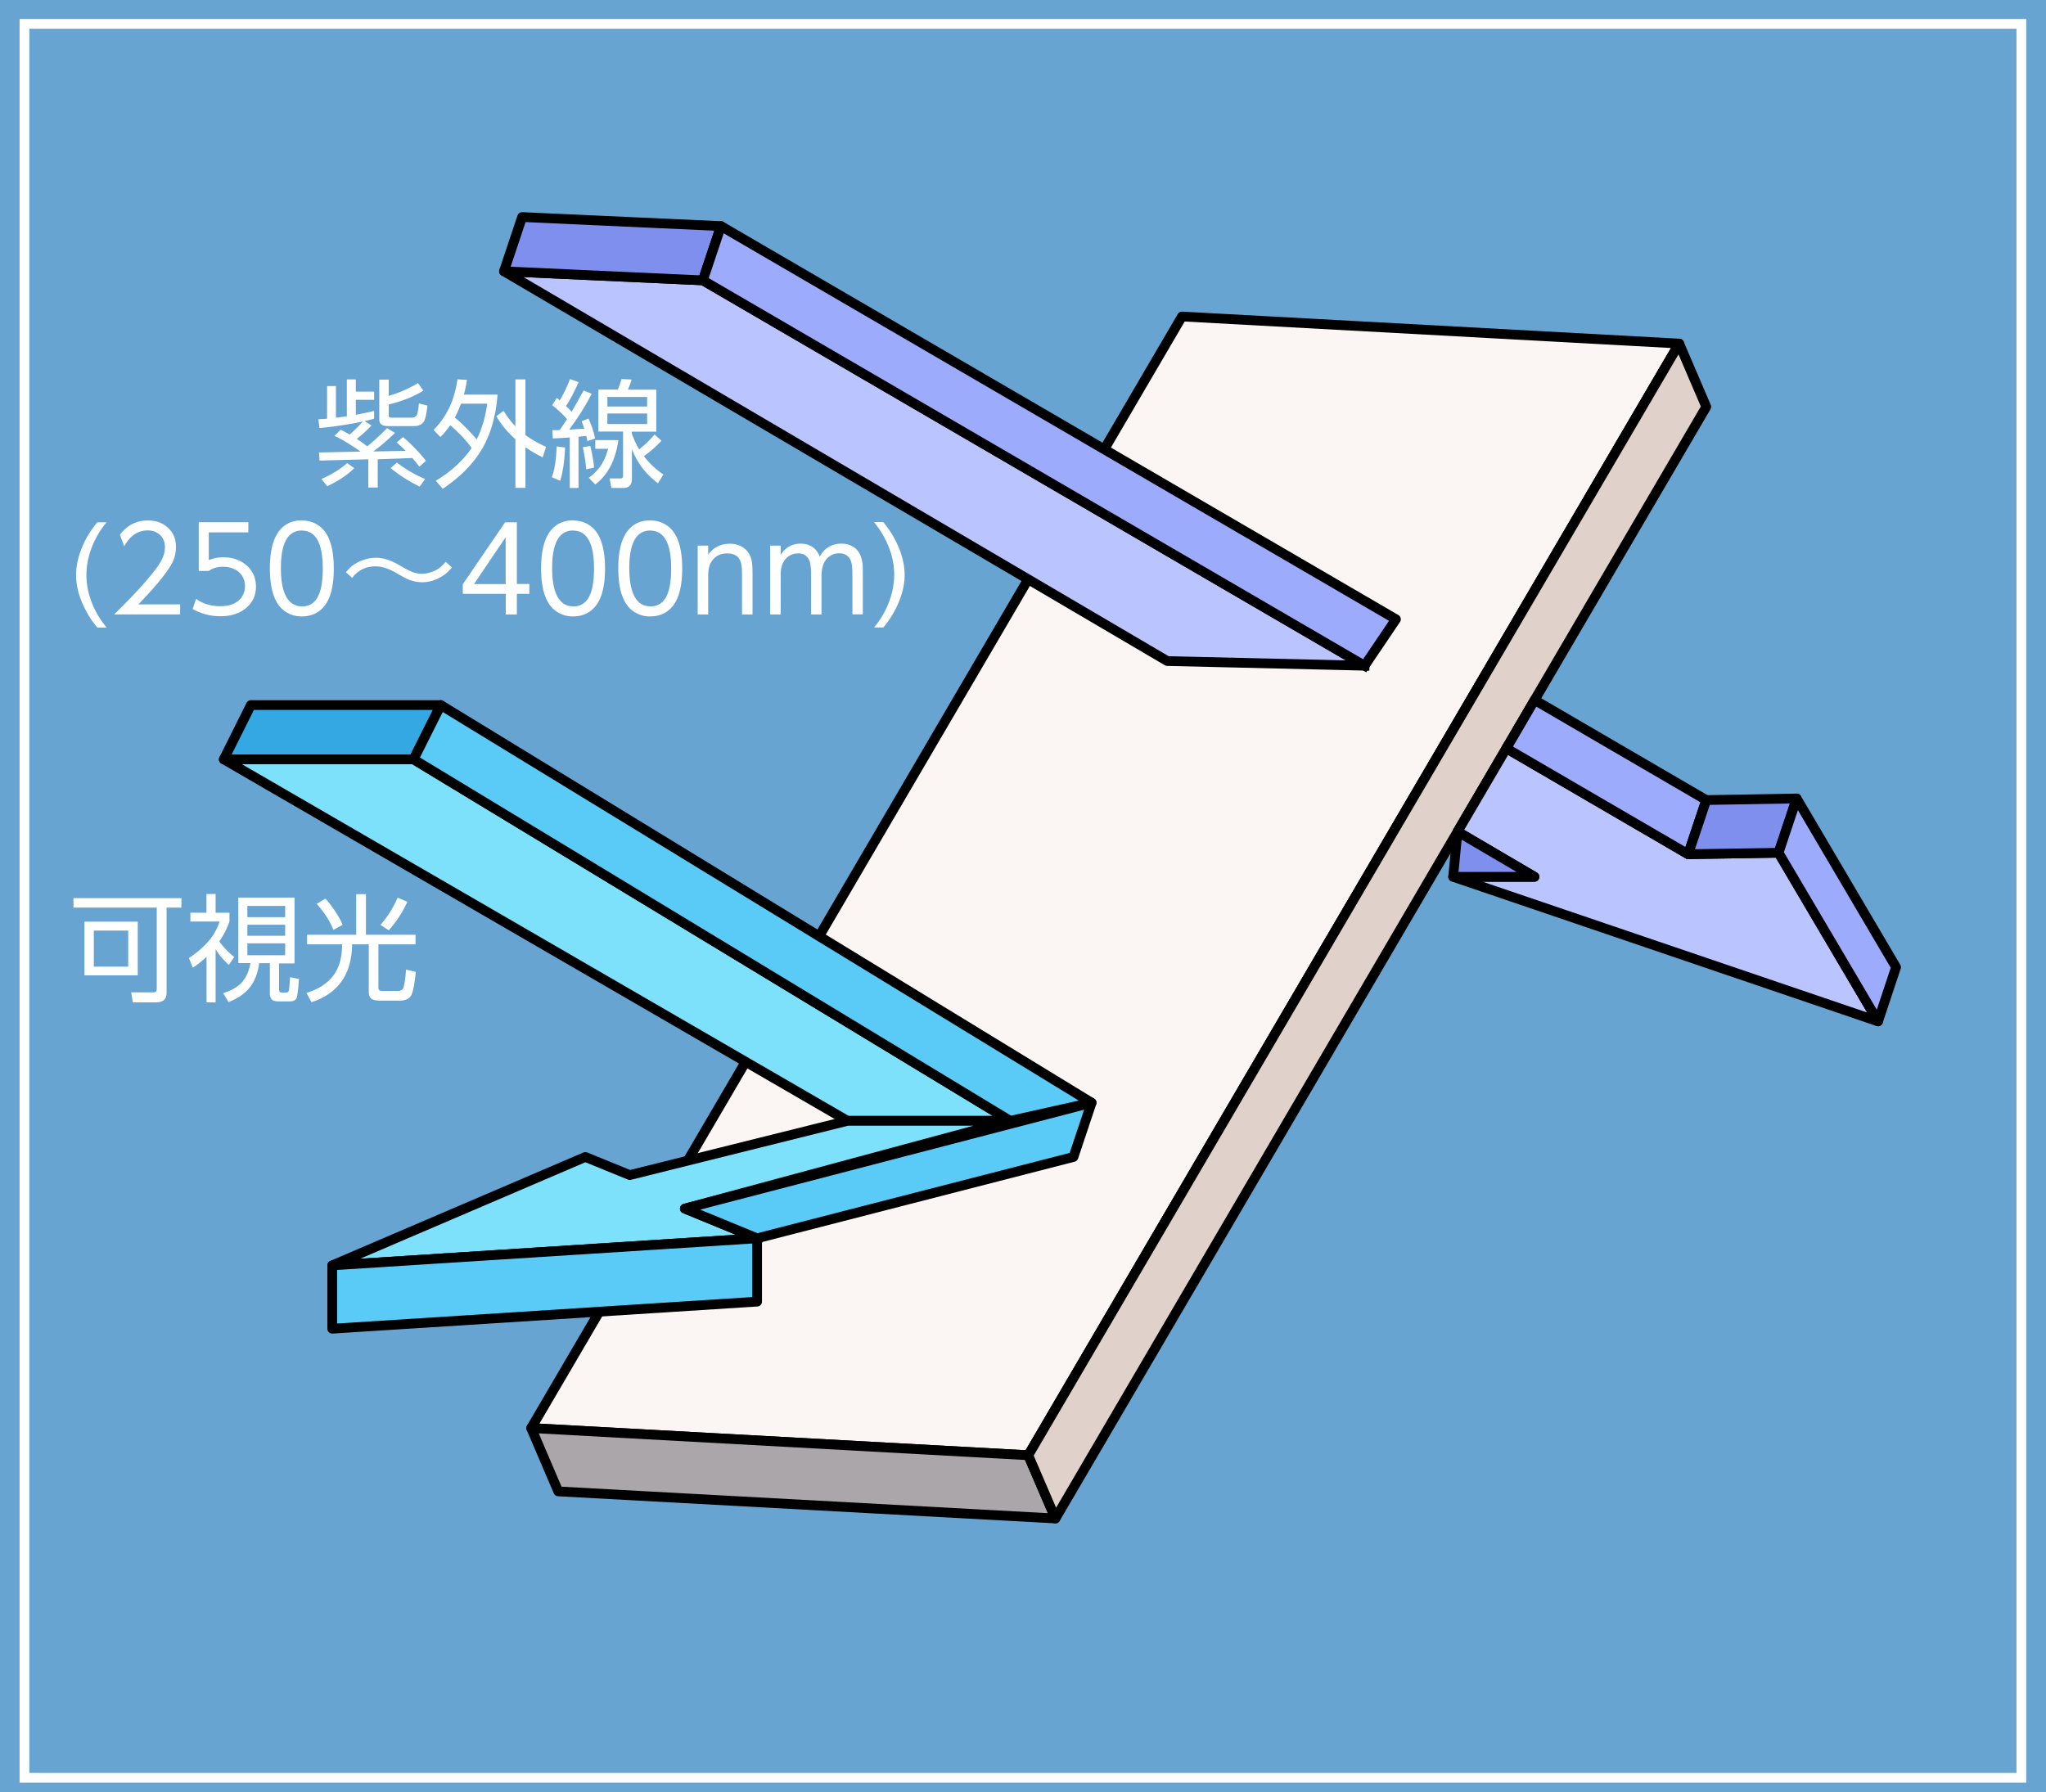
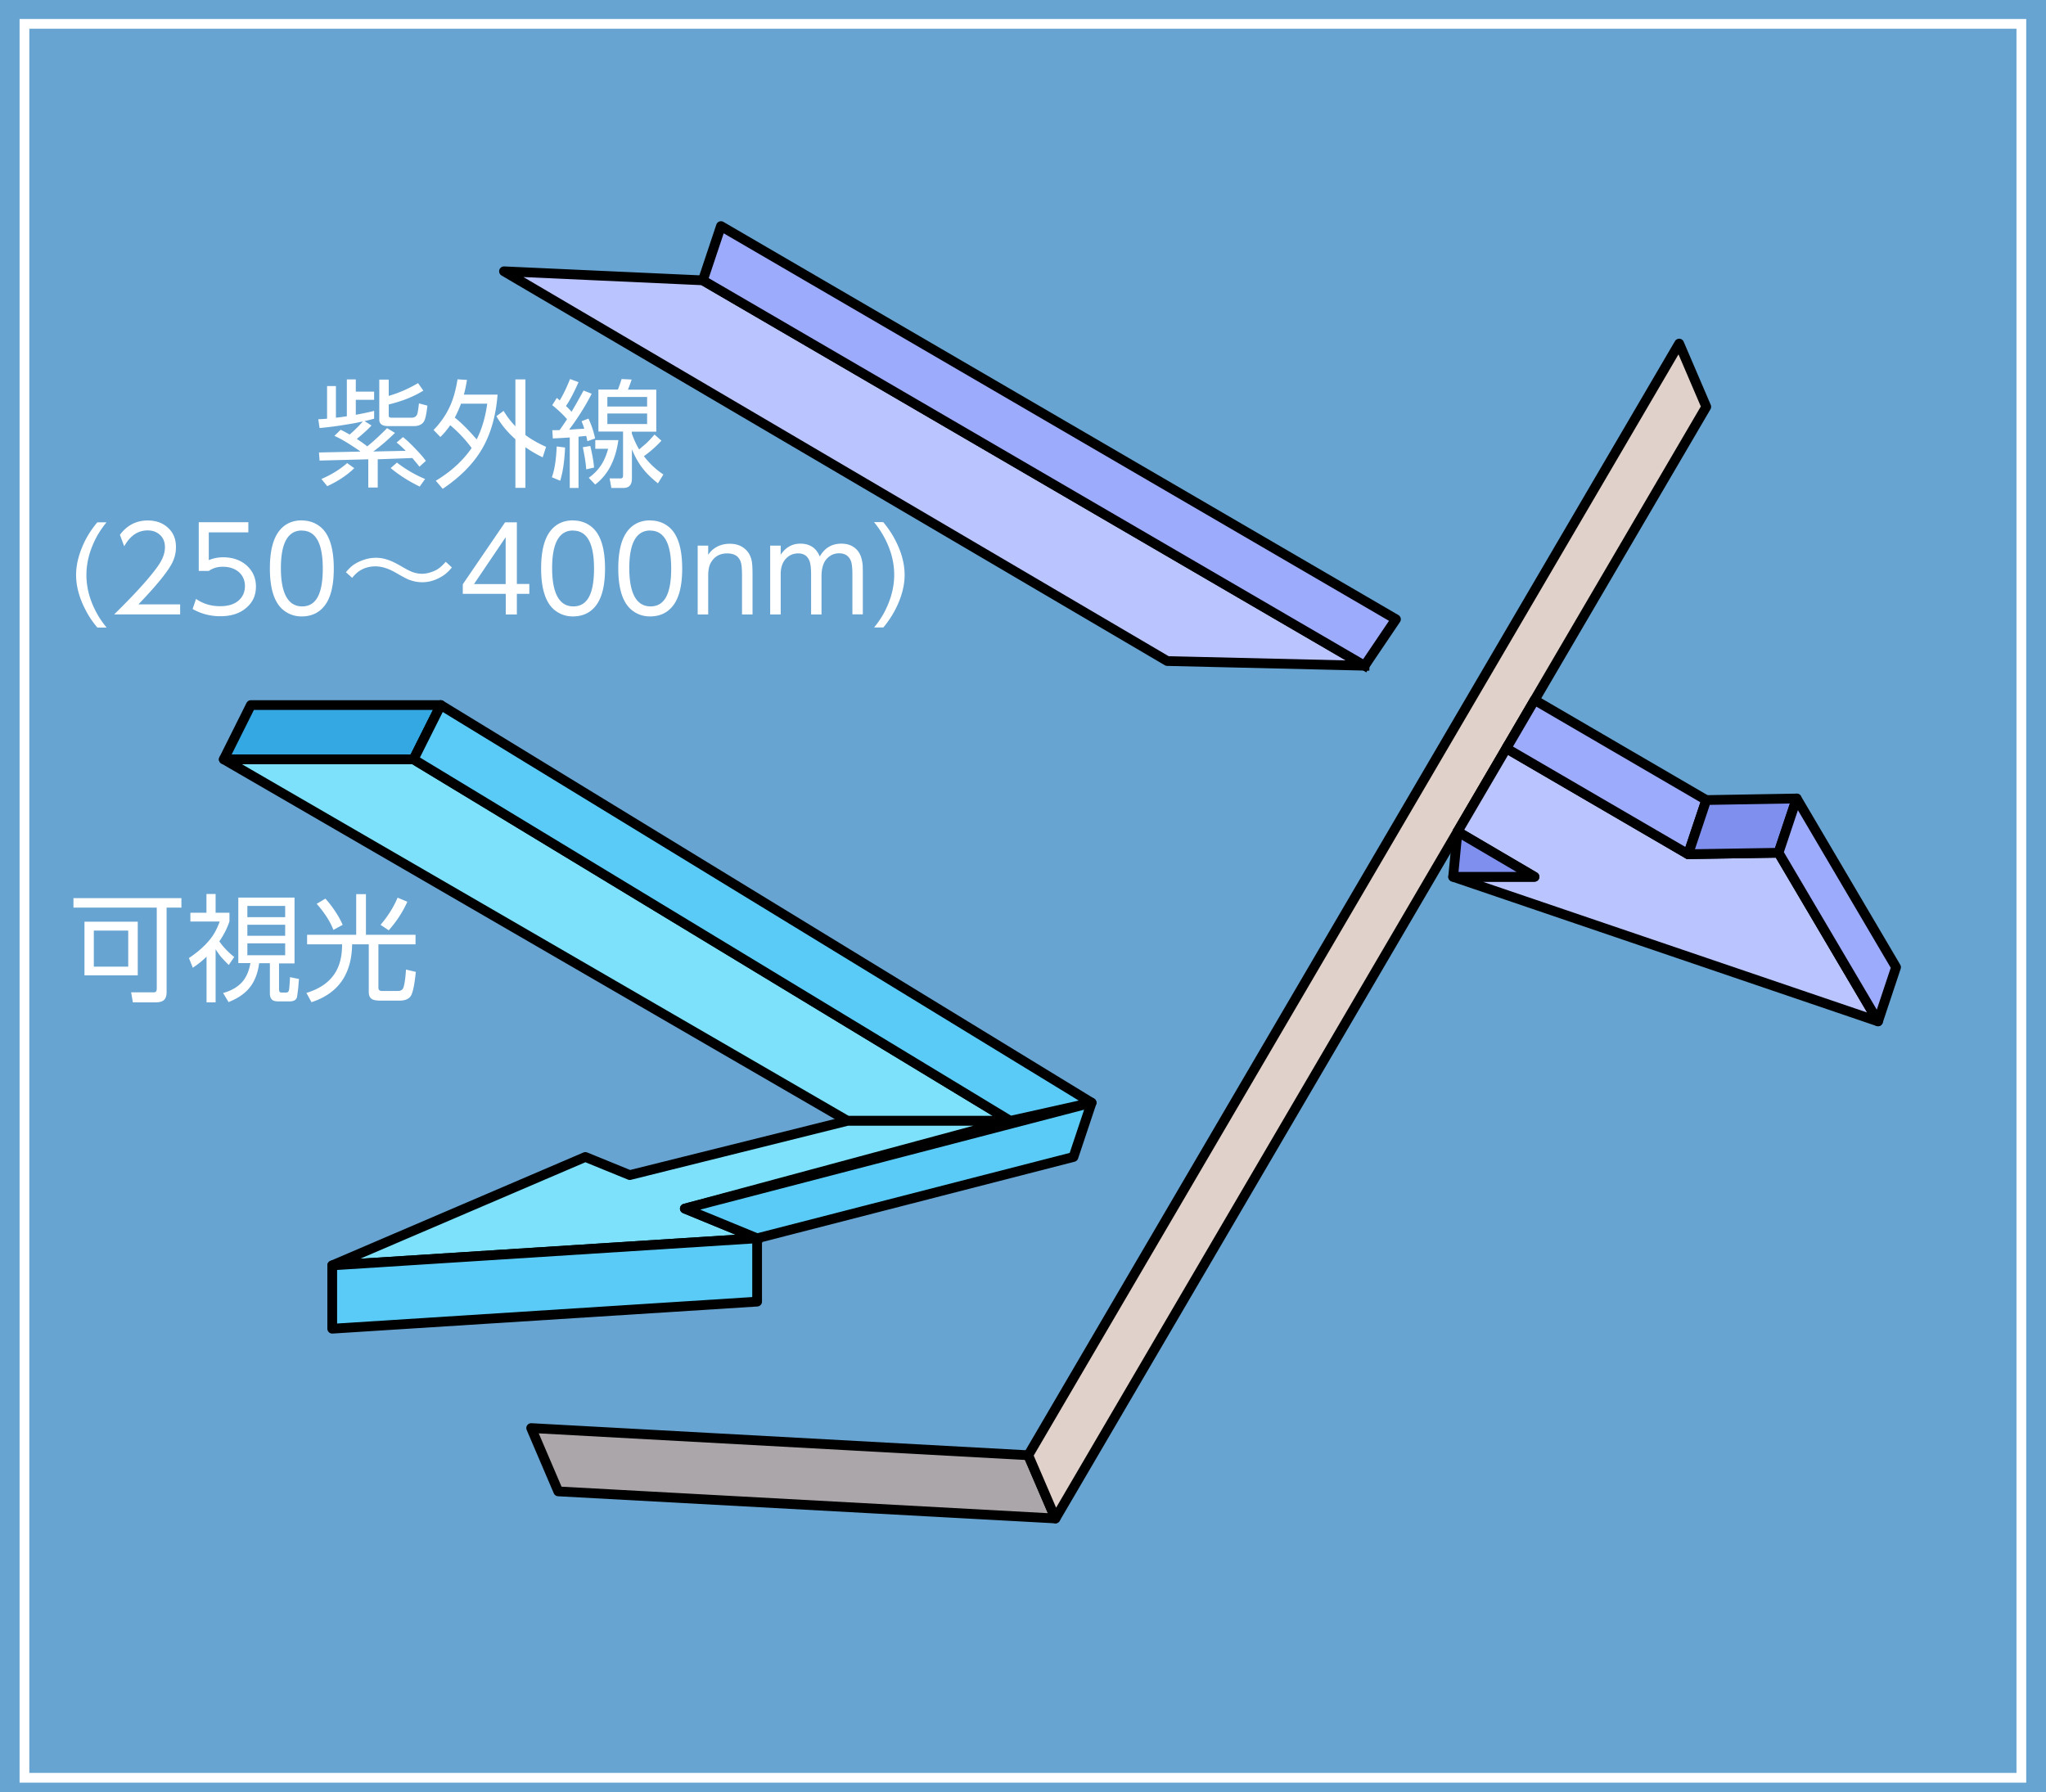
<svg xmlns="http://www.w3.org/2000/svg" id="a" viewBox="0 0 210 184">
  <defs>
    <style>.d,.e,.g,.h,.j{stroke:#000;stroke-linecap:square;stroke-linejoin:round}.d{fill:#7de1fb}.e{fill:#9cabfc}.l{fill:#fff}.g{fill:#7f8fee}.h{fill:#5acbf7}.j{fill:#bac4ff}</style>
  </defs>
  <path d="M0 0h210v184H0z" style="fill:#67a4d1" />
  <path d="M2.51 2.45h204.96V182.5H2.51z" style="fill:none;stroke:#fff;stroke-miterlimit:10" />
-   <path d="m172.35 35.27-51.03-2.78-66.8 114.11 51.02 2.79 66.81-114.12z" style="fill:#fbf6f3;stroke:#000;stroke-linecap:square;stroke-linejoin:round" />
  <path d="m105.54 149.39-51.02-2.79 2.78 6.5 51.03 2.78-2.79-6.49z" style="stroke:#000;stroke-linecap:square;stroke-linejoin:round;fill:#aba6aa" />
  <path d="m105.54 149.39 66.81-114.12 2.78 6.49-66.8 114.12-2.79-6.49z" style="fill:#e0d1ca;stroke:#000;stroke-linecap:square;stroke-linejoin:round" />
  <path d="m154.61 76.82 18.66 10.87 9.28-.15 10.21 17.31-43.61-14.84h8.35l-7.9-4.64 5.01-8.55M140.06 68.34 72.14 28.78l-20.41-.93 68.08 40.01 20.25.48" class="j" />
  <path d="m173.27 87.69-18.66-10.87 2.9-4.96 17.62 10.27-1.86 5.56z" class="e" />
  <path d="m173.27 87.69 9.28-.15 1.86-5.57-9.28.16-1.86 5.56z" class="g" />
  <path d="m182.55 87.54 10.21 17.31 1.85-5.56-10.2-17.32-1.86 5.57z" class="e" />
-   <path d="m72.14 28.78-20.41-.93 1.86-5.57 20.41.93-1.86 5.57z" class="g" />
  <path d="m72.14 28.78 67.92 39.56 3.22-4.77L74 23.21l-1.86 5.57z" class="e" />
  <path d="M103.69 115.06h-16.7L22.97 77.95h19.48l61.24 37.11z" class="d" />
  <path d="M42.45 77.95H22.97l2.78-5.57h19.49l-2.79 5.57z" style="fill:#34a8e3;stroke:#000;stroke-linecap:square;stroke-linejoin:round" />
  <path d="m42.45 77.95 61.24 37.11 8.35-1.86-66.8-40.82-2.79 5.57z" class="h" />
  <path d="m86.99 115.06-22.35 5.57-4.56-1.86L34.1 129.9l43.61-2.78-7.42-3.05 33.4-9.01h-16.7z" class="d" />
  <path d="M77.71 127.12 34.1 129.9v6.5l43.61-2.78v-6.5" class="h" />
  <path d="m77.71 127.12 32.47-8.35 1.86-5.57-41.75 10.87 7.42 3.05" class="h" />
  <path d="m149.15 90.01.45-4.64 7.9 4.64h-8.35z" class="g" />
  <path d="M17.1 93.18v8.67c0 .41-.11.7-.33.86-.19.13-.46.19-.83.19h-2.3l-.18-1.03h2.26c.13.01.23-.02.28-.07.06-.06.09-.17.09-.35v-8.28H7.54v-.97h11.08v.97H17.1Zm-2.96 1.44v5.51H8.67v-5.51h5.47Zm-.98.91H9.63v3.7h3.53v-3.7ZM22.13 97.44v5.46h-.93v-4.69c-.43.42-.9.8-1.41 1.13l-.4-.99c.87-.58 1.58-1.2 2.12-1.86.43-.51.77-1.14 1.04-1.89h-3.01v-.9h1.65v-1.93h.94v1.93h1.42v.88c-.22.69-.57 1.37-1.04 2.06.42.59.93 1.13 1.53 1.6l-.56.82c-.43-.42-.72-.74-.9-.96-.1-.13-.25-.35-.46-.66Zm8.1-5.27v6.73h-1.59v2.6c0 .19.03.3.09.35.04.03.12.04.23.04h.43c.15 0 .24-.1.28-.29.03-.19.06-.62.1-1.29l.92.19c-.01.09-.04.37-.07.83-.07.6-.12.93-.13 1-.07.32-.33.47-.79.47h-1.11c-.33 0-.56-.06-.68-.19-.14-.14-.21-.35-.21-.64v-3.09h-1.1c-.14 1.03-.46 1.86-.96 2.48-.48.62-1.21 1.12-2.18 1.51l-.56-.93c.88-.25 1.56-.65 2.03-1.22.38-.47.64-1.08.77-1.85h-1.24v-6.73h5.78Zm-.96.83h-3.88v1.15h3.88V93Zm0 1.93h-3.88v1.13h3.88v-1.13Zm0 1.91h-3.88v1.22h3.88v-1.22ZM31.53 95.96h5.03v-4.17h1v4.17h5.09v.98h-3.81v4.46c0 .22.12.33.37.33h1.62c.31 0 .5-.12.58-.36.12-.38.21-.99.26-1.84l1.01.24c-.13 1.27-.29 2.07-.49 2.43-.2.34-.59.52-1.18.52h-1.94c-.46 0-.78-.06-.94-.19-.19-.14-.28-.38-.28-.7v-4.89h-1.71c-.04 3.07-1.43 5.05-4.17 5.94l-.52-.95c2-.61 3.18-1.79 3.53-3.56.09-.42.13-.89.13-1.43h-3.59v-.98Zm.98-3.18.89-.53c.32.35.65.77.99 1.28.34.51.6.98.78 1.41l-.95.52c-.33-.86-.9-1.75-1.71-2.67Zm8.3-.63 1 .42c-.48 1.06-1.11 2.03-1.91 2.93l-.84-.56c.76-.89 1.34-1.82 1.75-2.79ZM37.68 45.83c.6-.47 1.28-1.1 2.05-1.88l.81.49c-.76.74-1.5 1.38-2.23 1.91l3.33-.07c-.33-.34-.64-.62-.93-.85l.65-.56c.36.28.78.68 1.28 1.2.46.48.82.89 1.07 1.24l-.66.6c-.21-.27-.46-.57-.73-.89l-3.55.13v2.9h-.97v-2.9l-5 .13-.06-.83 4.21-.09.03-.02c-.24-.18-.62-.43-1.12-.75-.62-.39-1.13-.67-1.54-.84l.64-.63c.29.13.6.3.93.49.55-.48 1-.93 1.35-1.35-.42.1-.96.21-1.61.31-1.07.18-2.01.3-2.83.37l-.13-.9c.4-.02.7-.04.9-.06v-3.35h.91v3.25c.48-.05.85-.11 1.12-.15v-3.78h.92v1.25h1.88v.84h-1.88v1.54c.76-.14 1.38-.27 1.88-.4v.8c-.39.11-.71.19-.98.25l.71.45c-.34.37-.84.83-1.51 1.38.39.25.75.5 1.07.76Zm-4.09 4.08-.6-.74c1.05-.45 1.93-1 2.64-1.63l.73.52c-.71.7-1.63 1.32-2.77 1.85Zm5.36-10.94h.95v1.67c1.04-.3 2.04-.74 3.01-1.31l.54.77c-.97.61-2.15 1.08-3.55 1.42v1.09c0 .11.02.19.06.22s.15.05.33.05h1.95c.29 0 .49-.12.58-.36.05-.14.12-.51.18-1.11l.87.23c-.1.88-.22 1.44-.38 1.66-.2.29-.53.44-1 .44h-2.66c-.6 0-.9-.22-.9-.66v-4.12Zm4.69 10.19-.56.79c-1.11-.54-2.11-1.17-2.98-1.9l.64-.56c.95.72 1.91 1.28 2.89 1.68ZM48.41 45.99c-.61-.83-1.34-1.61-2.2-2.34-.29.43-.62.83-1.01 1.21l-.7-.72c.73-.75 1.29-1.57 1.69-2.45.34-.75.6-1.67.77-2.75l.97.06c-.09.56-.19 1.06-.32 1.51h3.46c-.17 2.17-.69 4-1.55 5.5-.89 1.55-2.25 2.94-4.08 4.17l-.71-.83c1.55-.93 2.78-2.05 3.68-3.36Zm.52-.89c.53-1.06.89-2.28 1.08-3.66h-2.69c-.16.43-.37.91-.64 1.43.64.5 1.39 1.25 2.24 2.23Zm5-.44c.59.44 1.29.84 2.12 1.21l-.35 1.08c-.63-.31-1.22-.65-1.77-1.04v4.17H52.9v-4.99c-.83-.74-1.48-1.53-1.95-2.37l.74-.54c.34.57.75 1.1 1.21 1.58v-4.81h1.03v5.72ZM58 45.93c-.06 1.41-.23 2.55-.5 3.42l-.86-.36c.27-.7.44-1.76.5-3.16l.87.11Zm.67-3.67c.3-.5.71-1.23 1.23-2.17l.83.33c-.65 1.27-1.42 2.49-2.31 3.68h.12l.71-.05.72-.04c-.08-.25-.17-.51-.28-.77l.71-.27c.31.67.54 1.35.68 2.04l-.79.28c-.04-.2-.08-.38-.12-.54l-.79.08v5.26h-.9v-5.18c-.72.05-1.3.08-1.74.1l-.05-.85h.28c.12 0 .28 0 .47-.01.3-.43.56-.8.76-1.12-.43-.5-.94-.97-1.52-1.44l.47-.74c.09.07.17.14.26.22l.04.03c.32-.51.68-1.24 1.06-2.19l.87.32c-.46 1.05-.89 1.87-1.29 2.45.25.23.44.43.58.59Zm1.92 3.52c.22.95.35 1.69.38 2.22l-.8.18c-.04-.61-.16-1.37-.35-2.27l.77-.13Zm2.88-.6c-.29 2.06-1.08 3.58-2.38 4.56l-.66-.69c.54-.39.96-.83 1.28-1.32.3-.46.53-1.01.71-1.66H61.1v-.89h2.38Zm2.14.95c.37-.32.6-.51.69-.59.22-.2.51-.51.88-.93l.71.63a11.8 11.8 0 0 1-1.8 1.59 8.24 8.24 0 0 0 2 1.88l-.56.91c-.57-.46-1.03-.89-1.38-1.31-.5-.59-.94-1.32-1.29-2.19v3.01c0 .64-.29.96-.87.96h-1.24l-.18-.98h1.01c.13.02.23 0 .29-.05.05-.04.08-.12.08-.26v-4.5h-2.53v-4.31h2c.12-.3.25-.66.38-1.08l1.03.05c-.09.3-.22.65-.38 1.04h2.91v4.31h-2.51v.19c.22.62.47 1.17.76 1.65Zm.81-5.38h-4.08v.98h4.08v-.98Zm0 1.7h-4.08v1.08h4.08v-1.08ZM9.98 53.62h.95c-.47.58-.86 1.17-1.15 1.76-.61 1.23-.91 2.44-.91 3.64 0 1.41.4 2.79 1.2 4.17.23.39.52.8.87 1.23h-.95c-.45-.54-.82-1.07-1.11-1.62-.71-1.3-1.07-2.56-1.07-3.78 0-.86.19-1.78.58-2.75.37-.94.9-1.82 1.6-2.65ZM12.31 54.9c.73-.98 1.68-1.47 2.85-1.47.95 0 1.71.31 2.27.94.42.46.63 1.06.63 1.8 0 .65-.17 1.27-.52 1.86-.55.94-1.67 2.28-3.33 4.01h4.28v1.03h-6.77c1.39-1.36 2.51-2.54 3.37-3.54.62-.73 1.06-1.3 1.31-1.71.36-.57.53-1.12.53-1.65 0-.56-.19-1-.58-1.32-.32-.27-.72-.4-1.2-.4-.99 0-1.79.54-2.4 1.63l-.45-1.2ZM25.49 53.62v1.03h-4.06v2.85c.46-.19.95-.29 1.47-.29.95 0 1.72.26 2.34.77.68.58 1.03 1.32 1.03 2.23s-.32 1.6-.97 2.17c-.67.59-1.56.88-2.69.88-1.02 0-1.97-.25-2.84-.74l.35-1.04c.71.5 1.54.75 2.47.75.84 0 1.48-.2 1.93-.61.41-.38.62-.86.62-1.45s-.22-1.11-.67-1.48c-.42-.34-.96-.51-1.61-.51-.54 0-1.02.14-1.43.43H20.4v-5h5.1ZM30.98 53.43c.64 0 1.22.17 1.72.52 1.04.7 1.56 2.18 1.56 4.42 0 1.64-.28 2.86-.84 3.67-.57.82-1.39 1.24-2.47 1.24-.62 0-1.18-.17-1.69-.52-1.04-.71-1.56-2.18-1.56-4.41 0-1.64.28-2.87.84-3.69.57-.82 1.38-1.24 2.44-1.24Zm0 1.03c-1.43 0-2.15 1.29-2.15 3.86s.73 3.93 2.18 3.93 2.12-1.3 2.12-3.89-.72-3.89-2.15-3.89ZM35.5 58.75c.23-.28.44-.49.62-.64.27-.22.61-.41 1-.56.5-.2.99-.29 1.48-.29.45 0 .91.09 1.38.27.35.13.76.34 1.24.62.57.34.99.54 1.25.62.3.09.58.13.84.13.42 0 .86-.11 1.33-.32.36-.16.72-.46 1.11-.91l.63.58c-.27.34-.56.62-.88.83-.7.46-1.42.69-2.17.69-.45 0-.91-.09-1.38-.27-.19-.07-.64-.31-1.37-.73-.73-.42-1.41-.63-2.03-.63-1 0-1.8.39-2.4 1.18l-.64-.57ZM53.04 63.08h-1.13v-2.12H47.5v-.98l4.34-6.36h1.21v6.33h1.28v1.01h-1.28v2.12Zm-4.39-3.12h3.25v-4.81l-3.25 4.81ZM58.82 53.43c.64 0 1.22.17 1.72.52 1.04.7 1.56 2.18 1.56 4.42 0 1.64-.28 2.86-.84 3.67-.57.82-1.39 1.24-2.47 1.24-.62 0-1.18-.17-1.69-.52-1.04-.71-1.56-2.18-1.56-4.41 0-1.64.28-2.87.84-3.69.57-.82 1.38-1.24 2.44-1.24Zm0 1.03c-1.43 0-2.15 1.29-2.15 3.86s.73 3.93 2.18 3.93 2.12-1.3 2.12-3.89-.72-3.89-2.15-3.89ZM66.74 53.43c.64 0 1.22.17 1.72.52 1.04.7 1.56 2.18 1.56 4.42 0 1.64-.28 2.86-.84 3.67-.57.82-1.39 1.24-2.47 1.24-.62 0-1.18-.17-1.69-.52-1.04-.71-1.56-2.18-1.56-4.41 0-1.64.28-2.87.84-3.69.57-.82 1.38-1.24 2.44-1.24Zm0 1.03c-1.43 0-2.15 1.29-2.15 3.86s.73 3.93 2.18 3.93 2.12-1.3 2.12-3.89-.72-3.89-2.15-3.89ZM72.69 63.08h-1.08v-7.07h1.08v.94c.16-.24.34-.44.56-.6.47-.36 1.03-.53 1.66-.53s1.11.17 1.52.5c.45.37.71.9.77 1.58.03.29.04.69.04 1.2v3.98h-1.08V59.1c0-.57-.03-.98-.08-1.22-.15-.71-.63-1.07-1.45-1.07-.73 0-1.29.31-1.65.92-.2.33-.29.79-.29 1.38v3.98ZM84.33 63.08h-1.08V59c0-.63-.05-1.09-.15-1.38-.2-.54-.59-.81-1.17-.81-.52 0-.95.19-1.29.57-.34.38-.51.9-.51 1.56v4.14h-1.08v-7.07h1.08v.94c.5-.76 1.18-1.14 2.02-1.14.97 0 1.63.44 1.99 1.32.5-.88 1.24-1.32 2.22-1.32.71 0 1.26.24 1.66.71.3.36.48.89.53 1.59 0 .17.01.43.01.78v4.18h-1.07V59c0-.69-.05-1.17-.16-1.43-.21-.51-.61-.77-1.21-.77-.47 0-.87.17-1.21.51-.39.39-.59 1.01-.59 1.84v3.92ZM90.67 53.62c.45.54.82 1.08 1.11 1.62.71 1.3 1.07 2.56 1.07 3.78 0 .87-.19 1.78-.58 2.74-.38.93-.91 1.82-1.6 2.65h-.95c.47-.58.86-1.16 1.15-1.76.61-1.22.91-2.44.91-3.64 0-1.41-.4-2.8-1.2-4.17-.23-.39-.52-.81-.87-1.24h.95Z" class="l" />
</svg>